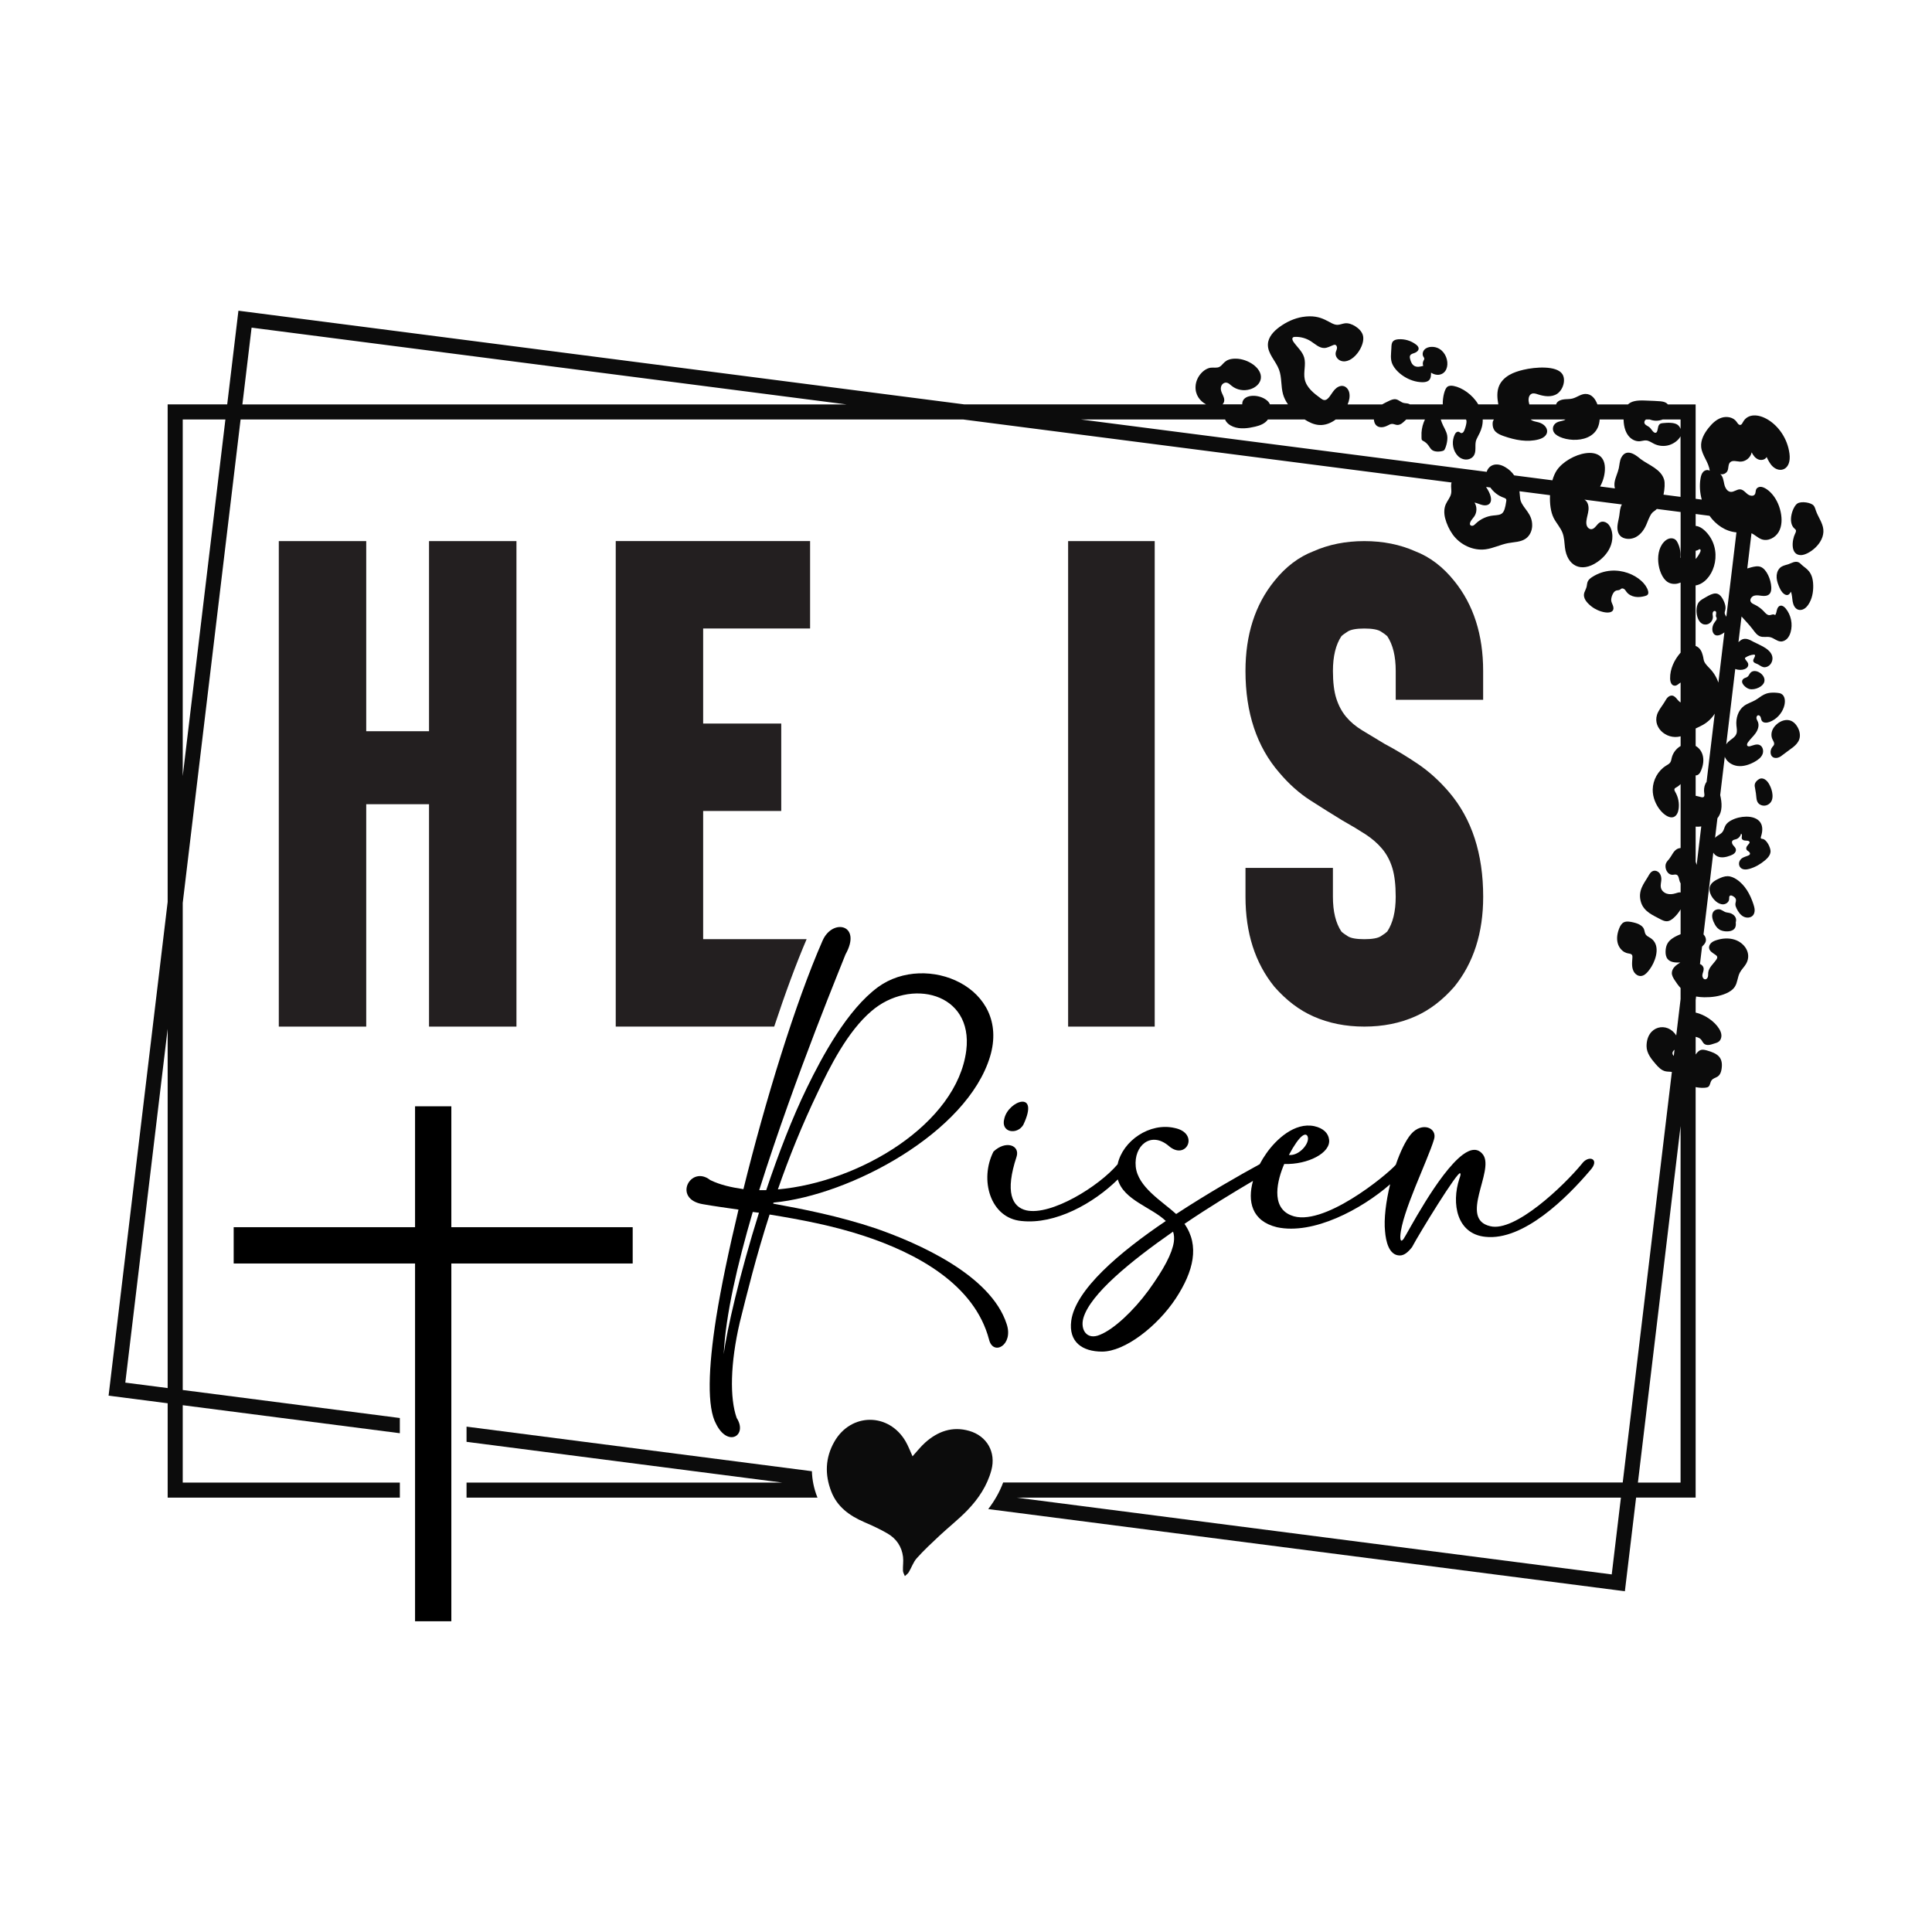
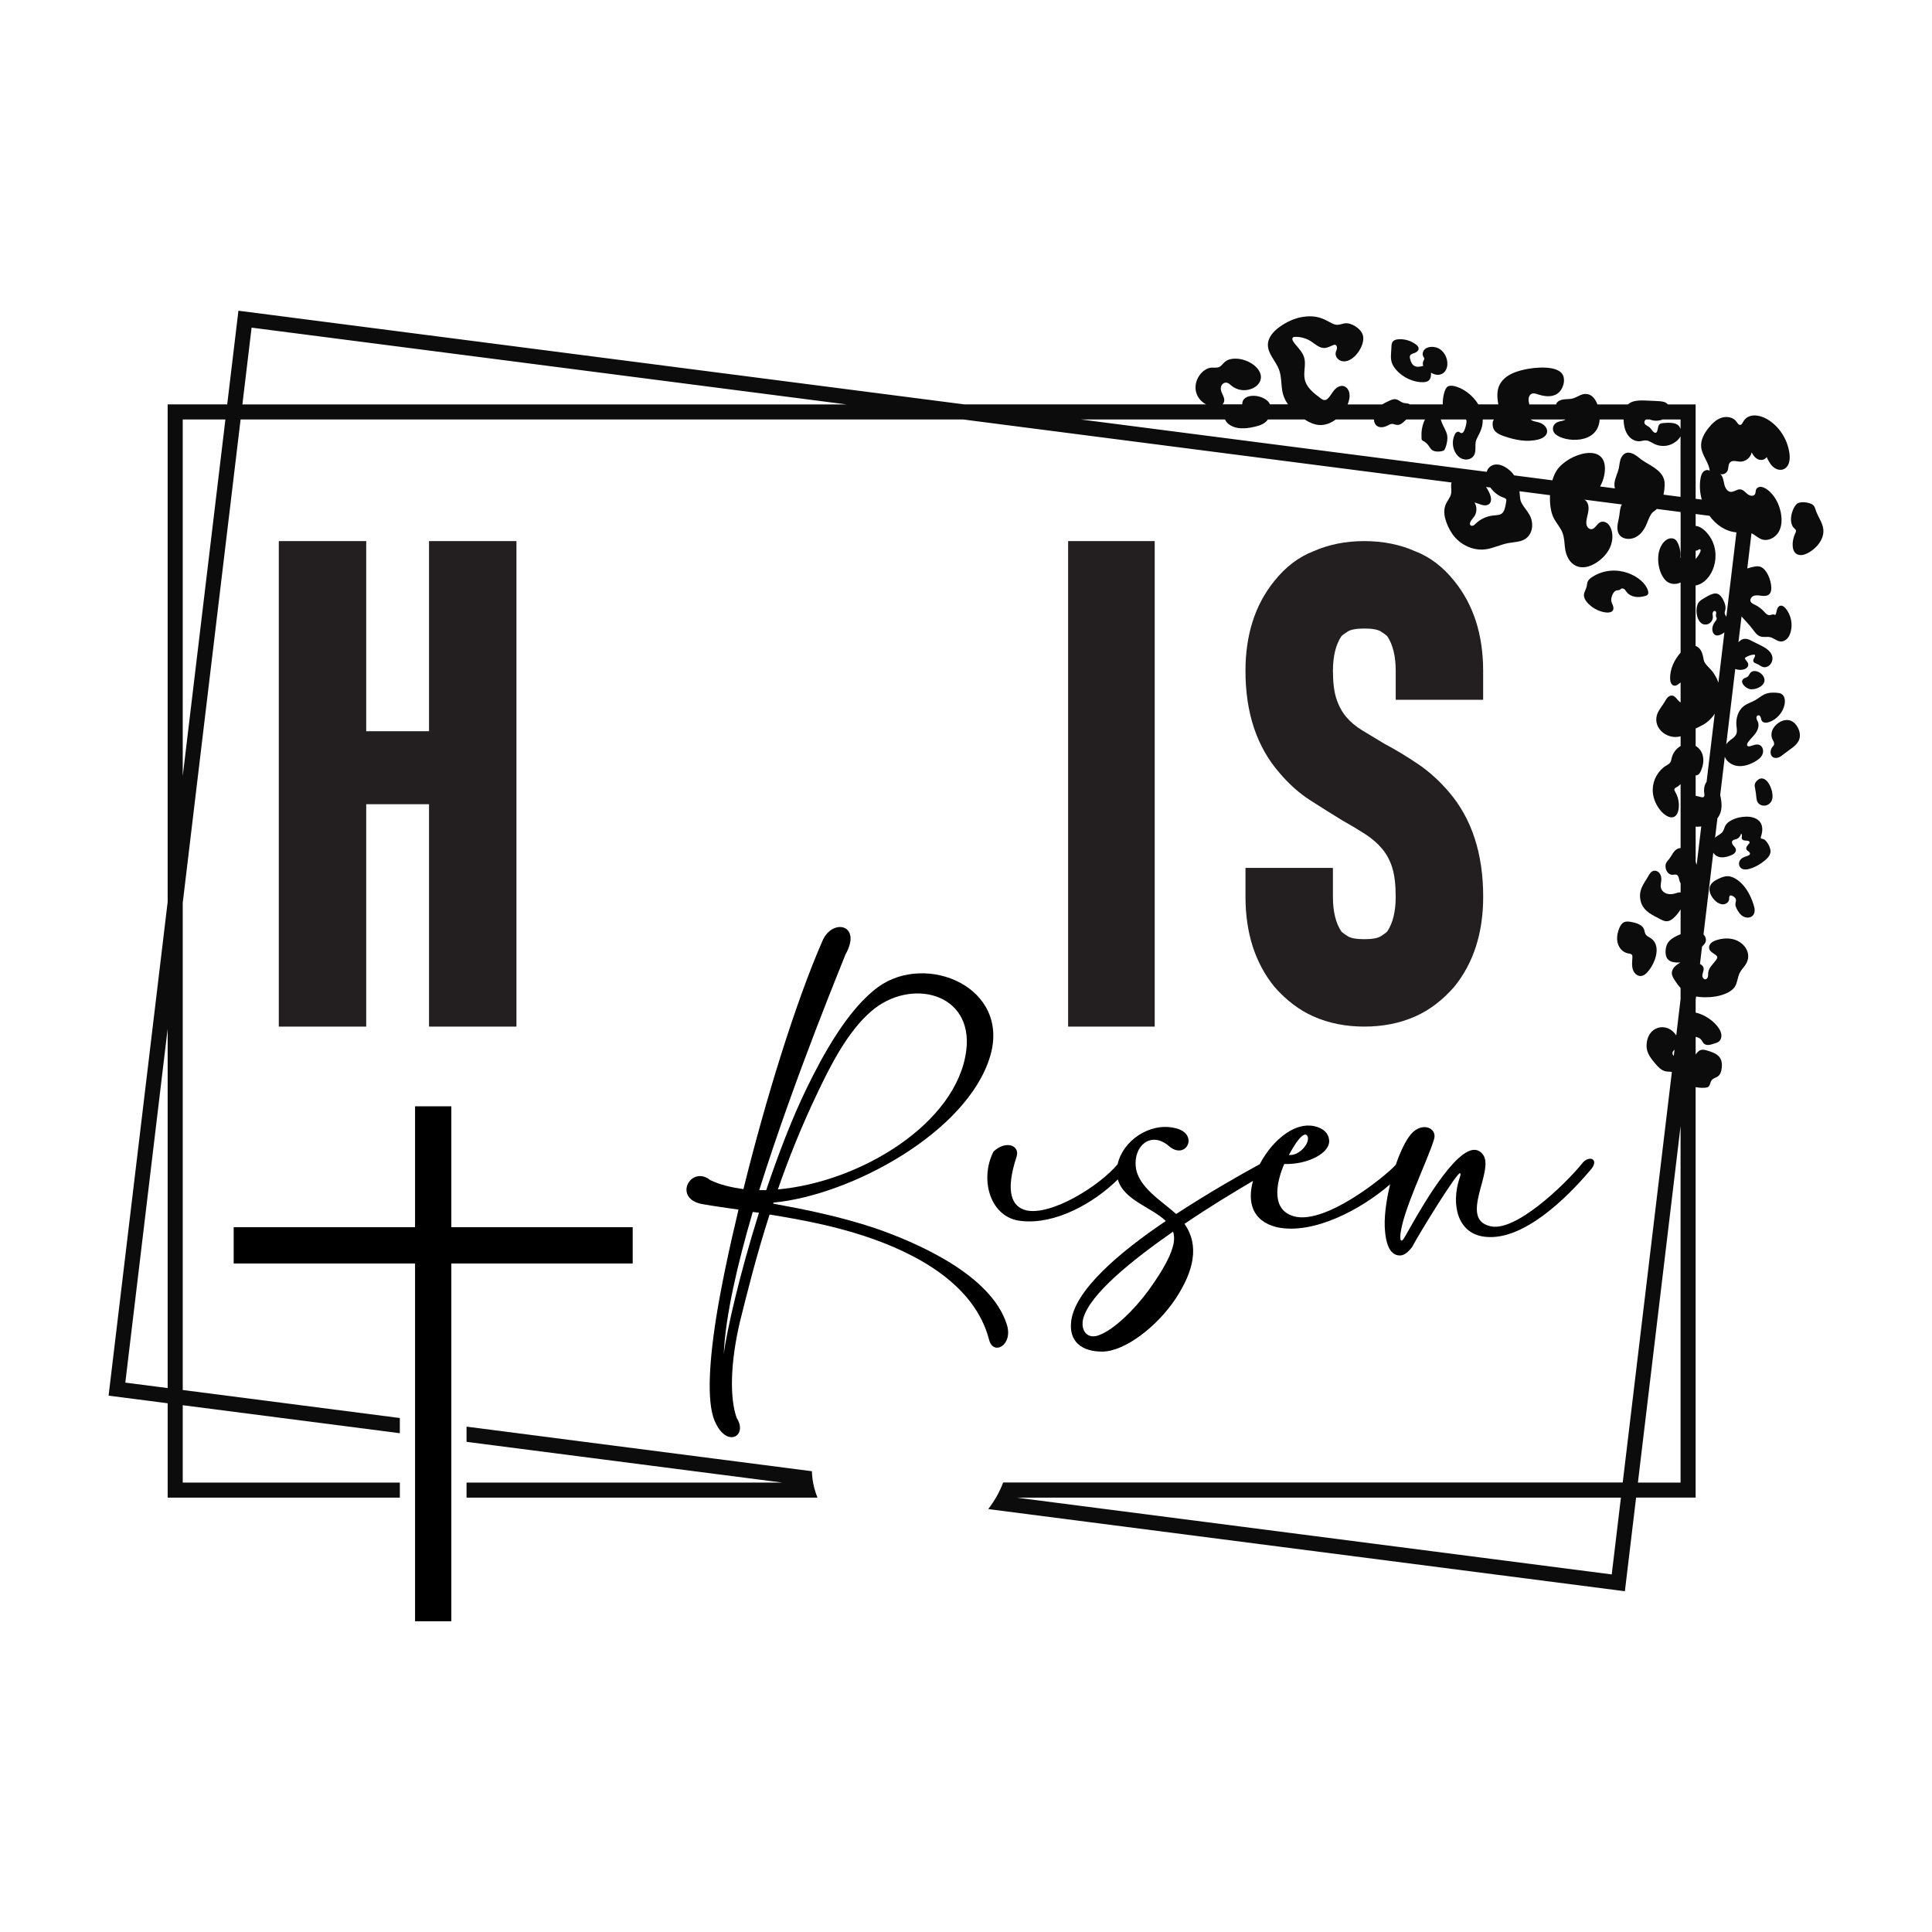
<svg xmlns="http://www.w3.org/2000/svg" version="1.1" id="Layer_1" x="0px" y="0px" viewBox="0 0 1080 1080" style="enable-background:new 0 0 1080 1080;" xml:space="preserve">
  <style type="text/css">
	.st0{fill:#231F20;}
	.st1{fill:#0C0C0C;}
</style>
  <g>
    <g>
      <path d="M489.74,686.75c-20.71-6.95-40.85-10.86-57.51-13.91c0-0.14,0.14-0.43,0.14-0.58c43.17-4.06,108.35-39.25,121.1-81.7    c11.59-38.68-35.63-58.38-62.58-38.82c-17.24,12.6-31.29,38.82-39.83,56.35c-8.26,16.95-15.93,36.94-22.74,57.22h-3.91    c20.28-64.46,47.66-129.93,48.24-131.81c9.42-16.8-7.39-20.42-12.89-7.53c-15.06,34.33-31.87,88.94-44.18,138.77    c-6.81-1.01-12.89-2.32-18.54-5.07c-11.01-8.69-21.29,10.57-4.2,13.47c6.52,1.16,13.18,2.03,19.99,3.04    c-5.36,22.45-9.7,43.02-12.46,60.26c-4.49,28.54-5.21,50.41,0,59.68c6.66,13.18,17.67,6.23,11.44-3.48    c-3.91-11.01-3.62-30.42,1.74-53.45c3.91-15.64,9.13-36.94,16.66-60.26c17.82,2.9,35.34,6.23,52.58,11.88    c29.55,9.7,62,27.09,70.11,58.08c2.32,9.27,13.76,3.04,9.85-8.69C553.91,712.68,513.06,694.87,489.74,686.75z M457.15,610.56    c6.52-13.76,16.51-33.9,29.98-45.34c21.58-18.69,57.07-10.57,53.02,22.02c-5.21,40.85-59.39,73.58-105.31,77.64    C441.07,646.92,448.46,628.67,457.15,610.56z M404.57,757.01c1.01-21.58,7.53-49.83,16.22-79.52l3.48,0.43    C413.41,712.39,406.16,744.26,404.57,757.01z" />
-       <path d="M572.02,628.81c9.41-19.84-8.26-13.47-10.57-3.62C559.13,633.16,568.55,634.61,572.02,628.81z" />
      <g>
        <path class="st0" d="M734.21,568.18c8.54,3.8,18.03,5.69,28.47,5.69c10.44,0,19.93-1.9,28.47-5.69     c7.9-3.48,15.18-9.01,21.83-16.61c10.75-13.28,16.13-30.05,16.13-50.29c0-24.03-6.33-43.49-18.98-58.36     c-5.38-6.32-11.23-11.62-17.56-15.9c-6.33-4.27-12.5-7.98-18.5-11.15c-4.74-2.85-8.94-5.37-12.57-7.59     c-3.64-2.21-6.64-4.74-9.02-7.59c-2.37-2.85-4.2-6.24-5.46-10.2c-1.27-3.95-1.9-9.09-1.9-15.42c0-8.22,1.58-14.71,4.74-19.45     c0.63-0.63,1.82-1.5,3.56-2.61c1.74-1.1,4.82-1.66,9.25-1.66c4.43,0,7.51,0.56,9.25,1.66c1.74,1.11,2.92,1.98,3.56,2.61     c3.16,4.74,4.74,11.23,4.74,19.45v16.13h48.87v-16.13c0-20.24-5.38-37.01-16.13-50.29c-6.33-7.9-13.6-13.44-21.83-16.61     c-8.54-3.8-18.03-5.69-28.47-5.69c-10.44,0-19.93,1.9-28.47,5.69c-8.23,3.17-15.5,8.7-21.83,16.61     c-10.76,13.28-16.13,30.05-16.13,50.29c0,23.41,6.32,42.39,18.98,56.94c5.37,6.33,11.15,11.47,17.32,15.42     c6.17,3.96,12.1,7.67,17.79,11.15c5.06,2.85,9.41,5.46,13.05,7.83c3.63,2.37,6.72,5.06,9.25,8.07c2.53,3.01,4.43,6.57,5.69,10.68     c1.26,4.11,1.9,9.49,1.9,16.13c0,8.23-1.59,14.71-4.74,19.45c-0.64,0.64-1.82,1.5-3.56,2.61c-1.74,1.11-4.83,1.66-9.25,1.66     c-4.43,0-7.52-0.55-9.25-1.66c-1.74-1.1-2.93-1.97-3.56-2.61c-3.17-4.74-4.74-11.22-4.74-19.45v-16.13h-48.87v16.13     c0,20.25,5.37,37.01,16.13,50.29C719.03,559.17,726.3,564.7,734.21,568.18z" />
        <rect x="597.09" y="302.48" class="st0" width="48.4" height="271.4" />
        <polygon class="st0" points="239.83,408.76 204.72,408.76 204.72,302.48 155.85,302.48 155.85,573.88 204.72,573.88      204.72,449.56 239.83,449.56 239.83,573.88 288.7,573.88 288.7,302.48 239.83,302.48    " />
-         <path class="st0" d="M450.91,525h-57.84v-71.65h43.65v-48.87h-43.65v-53.14h59.78v-48.87H344.2v271.4h88.58     C438.99,555.11,445.17,538.37,450.91,525z" />
      </g>
      <path d="M884.18,650.69c-10.14,12.31-37.37,38.24-51.13,34.76c-17.67-4.06,2.32-30.71-3.91-39.83c-2.9-4.06-6.95-3.48-11.44-0.15    c-13.76,10.28-31.43,44.9-33.17,47.22c-1.88,2.32-1.74-0.87-1.74-1.74c0.72-13.04,15.35-42.3,18.83-54.03    c2.03-6.37-6.66-10.14-12.89-2.9c-3.03,3.62-6.01,9.88-8.48,17.1c-5.06,5.79-41.27,35.56-58.59,28.24    c-11.59-4.64-7.53-19.99-3.77-28.68c13.18,0.43,26.22-6.23,25.06-13.76c-0.43-3.33-3.04-6.23-8.26-7.39    c-11.01-2.32-21.44,7.53-26.8,15.21c-1.35,1.91-2.6,3.95-3.72,6.07c-11.45,6.24-28.85,16.17-46.69,27.83    c-7.97-7.24-21.44-15.06-22.6-26.51c-1.16-11.59,8.4-19.99,18.4-11.59c9.85,8.69,17.53-7.1,3.33-9.99    c-13.91-3.21-29.04,7.16-31.85,20.28c-10.52,12.44-37.15,28.81-51,25.78c-8.11-1.88-12.02-10.28-5.5-29.98    c2.03-6.37-5.94-9.42-12.89-2.9c-7.97,15.64-1.88,37.23,15.64,38.82c18.95,2.06,40.3-9.87,53.86-23.24    c3.17,11.53,18.92,15.59,26.83,23.24c-25.78,17.38-50.55,38.39-52.87,55.77c-1.59,12.02,6.37,17.24,17.24,17.24    c12.75,0,31-14.2,41.28-29.84c9.85-15.06,13.33-29.4,4.78-41.57c13.94-9.48,27.96-17.92,38.3-24.02    c-3.14,11.3-0.83,22.46,13.41,25.9c20.3,4.38,47.24-10.02,63.25-24.01c-2.34,9.62-3.57,19.46-2.84,26.33    c0.43,5.21,2.03,13.47,8.26,13.47c2.46,0,4.64-1.88,6.81-4.64c4.06-7.68,25.93-43.31,26.94-41.28c0.43,0.43,0,1.74-0.43,2.9    c-4.64,14.05-1.45,31,14.49,32.59c21.29,2.32,45.63-21.87,58.52-37.08C894.75,647.93,888.09,645.18,884.18,650.69z M730.93,635.19    c1.59,3.62-4.63,11.15-10.43,10.43C726.72,634.03,729.91,633.01,730.93,635.19z M656.18,694.29c-1.01,6.52-5.5,15.06-14.19,27.09    c-8.4,11.44-19.41,21.73-27.09,24.77c-7.39,3.19-11.15-2.9-9.27-9.42c3.91-13.33,26.22-31.58,50.12-48.24    C656.33,690.23,656.47,692.11,656.18,694.29z" />
    </g>
    <g>
      <path class="st1" d="M970.76,491.58c-1.51-1-3.24-1.77-5.05-1.78c-1.75-0.01-3.42,0.67-4.99,1.42c-1.36,0.65-2.73,1.37-3.75,2.48    c-0.04,0.04-0.08,0.09-0.12,0.13c-1.4,1.62-1.48,3.6-0.85,5.45c0.59,1.76,1.82,3.4,3.14,4.54c1.18,1.02,2.68,1.79,4.23,1.7    c1.56-0.09,3.1-1.27,3.22-2.82c0.05-0.73-0.11-1.66,0.53-2.03c0.44-0.25,0.99-0.04,1.44,0.2c0.79,0.42,1.59,0.99,1.81,1.86    c0.21,0.87-0.23,1.75-0.28,2.65c-0.04,0.91,0.33,1.78,0.73,2.59c0.87,1.74,2.02,3.44,3.73,4.37c1.71,0.93,4.09,0.84,5.36-0.63    c0.71-0.82,0.98-1.95,0.95-3.03c-0.03-1.08-0.34-2.14-0.67-3.17C978.42,500.06,975.53,494.73,970.76,491.58z" />
-       <path class="st1" d="M969.6,512.01c-0.51-0.59-1.16-1.06-1.87-1.37c-0.9-0.39-1.86-0.41-2.79-0.64c-1.46-0.36-2.52-1.63-4.07-1.71    c-1.26-0.07-2.58,0.5-3.24,1.61c-1.24,2.1-0.02,5.04,1.03,6.94c0.77,1.39,1.86,2.61,3.36,3.22c1.41,0.57,3.12,0.71,4.62,0.51    c1.3-0.18,2.63-0.73,3.27-1.94c0.47-0.88,0.5-1.95,0.38-2.98c0.12-0.52,0.24-1.05,0.2-1.6    C970.43,513.29,970.09,512.57,969.6,512.01z" />
      <path class="st1" d="M453.86,822.42L260.8,797.5v8.5l176.47,22.77H260.8v8.43h196.19c-0.04-0.11-0.09-0.21-0.14-0.32    C454.96,832.04,453.99,827.19,453.86,822.42z" />
-       <path class="st1" d="M541.79,799.87c-9.42-2.7-17.5,0.24-24.54,6.48c-2.57,2.28-4.7,5.07-7.14,7.73c-1.28-2.8-2.33-5.67-3.83-8.27    c-9.38-16.21-30.61-16.17-39.88,0.12c-5.09,8.94-5.41,18.37-1.7,27.88c3.36,8.62,10.25,13.51,18.41,17.06    c4.45,1.93,8.9,3.95,13.08,6.4c4.88,2.86,7.93,7.32,8.61,13.02c0.31,2.55-0.15,5.17-0.04,7.76c0.04,1.02,0.69,2.01,1.07,3.01    c0.73-0.72,1.65-1.33,2.17-2.18c1.55-2.58,2.52-5.64,4.48-7.83c3.98-4.46,8.39-8.55,12.76-12.64c5.14-4.81,10.73-9.17,15.6-14.23    c6.13-6.37,11.02-13.69,13.36-22.39C556.87,811.82,551.73,802.73,541.79,799.87z" />
      <path class="st1" d="M795.04,213.66c1.39,0.02,2.92-0.17,3.87-1.19c1-1.06,1.05-2.67,1.04-4.13c1.41,0.86,3.09,1.42,4.71,1.11    c7.61-1.47,5.01-15.94-4.6-15.55c-1.4,0.06-2.83,0.52-3.78,1.54c-0.96,1.02-1.32,2.64-0.64,3.86c0.21,0.37,0.51,0.72,0.54,1.14    c0.04,0.47-0.27,0.89-0.48,1.31c-0.42,0.85-0.45,1.88-0.09,2.76c-1.64,0.46-3.48,0.88-4.96,0.04c-1.35-0.76-2-2.34-2.38-3.84    c-0.17-0.66-0.3-1.38,0.01-1.99c0.42-0.81,1.43-1.06,2.3-1.35c1.23-0.41,2.52-1.36,2.44-2.65c-0.06-0.89-0.76-1.59-1.47-2.13    c-2.79-2.14-6.38-3.2-9.88-2.93c-1.09,0.09-2.26,0.34-2.99,1.17c-0.84,0.95-0.84,2.34-0.89,3.61c-0.11,3.04-0.78,6.33,0.62,9.24    C780.68,208.48,787.66,213.55,795.04,213.66z" />
      <path class="st1" d="M1019.25,295.91c-0.39-3.74-2.92-6.88-4.14-10.43c-0.34-1-0.6-2.07-1.28-2.87c-1.49-1.73-6.83-2.54-9.03-1.18    c-2.57,1.58-5.79,10.5-1.63,14.09c0.24,0.21,0.5,0.4,0.66,0.67c0.37,0.66-0.03,1.46-0.36,2.14c-1.78,3.59-2.77,11.94,3.23,11.98    C1010.93,310.33,1020.07,303.76,1019.25,295.91z" />
      <path class="st1" d="M912.36,539.62c0.08,1.43,0.43,2.88,1.26,4.05c0.83,1.17,2.21,2,3.64,1.92c1.71-0.1,3.09-1.4,4.17-2.74    c0.66-0.82,1.27-1.68,1.81-2.58c2.75-4.57,4.88-12.31-0.54-15.86c-0.96-0.63-2.12-1.08-2.75-2.05c-0.6-0.92-0.58-2.12-1.03-3.12    c-0.68-1.51-2.22-2.42-3.81-3.01c-0.74-0.27-1.5-0.47-2.19-0.63c-1.54-0.35-3.56-0.75-5.06-0.08c-1.33,0.59-2.11,1.97-2.66,3.32    c-1.08,2.64-1.62,5.6-0.9,8.36c0.73,2.76,2.92,5.24,5.73,5.73c0.82,0.14,1.79,0.19,2.25,0.88c0.29,0.43,0.28,0.99,0.24,1.5    C912.44,536.76,912.28,538.19,912.36,539.62z" />
      <path class="st1" d="M921.13,332.32c0.4-0.57,0.32-1.35,0.14-2.02c-2.1-7.73-17.71-16.34-31.17-7.78    c-1.07,0.68-2.13,1.51-2.6,2.69c-0.34,0.85-0.34,1.8-0.55,2.69c-0.27,1.15-0.88,2.18-1.27,3.29c-1.07,3.12,1.46,5.79,3.72,7.63    c5.18,4.22,14.51,5.52,12.17-0.5c-0.32-0.83-0.77-1.64-0.88-2.53c-0.21-1.64,0.96-5.03,2.67-5.63c0.74-0.26,1.61-0.13,2.26-0.56    c0.24-0.16,0.43-0.39,0.68-0.53c0.56-0.31,1.29-0.07,1.78,0.35c0.49,0.42,0.81,1,1.2,1.51c1.14,1.48,2.93,2.38,4.77,2.68    c1.84,0.31,3.74,0.07,5.54-0.43C920.17,333.02,920.78,332.81,921.13,332.32z" />
      <path class="st1" d="M978.51,376.09c-0.62,0.67-0.88,1.63-1.59,2.2c-0.69,0.55-1.69,0.62-2.35,1.2c-2.31,2.05,1.43,5.23,3.33,5.67    c1.74,0.4,3.6,0.01,5.2-0.77c1.37-0.66,2.68-1.74,3.12-3.16c0.05-0.15,0.08-0.31,0.11-0.48C986.93,377,981.07,373.3,978.51,376.09    z" />
      <path class="st1" d="M985.23,468.94c-0.29-0.04-0.62-0.04-0.81-0.26c-0.24-0.27-0.14-0.69-0.02-1.03    c0.84-2.55,1.17-5.52-0.27-7.78c-1.61-2.54-4.95-3.39-7.95-3.36c-2.9,0.03-5.8,0.7-8.36,2.05c-1.3,0.69-2.54,1.59-3.26,2.86    c-0.65,1.14-0.85,2.5-1.62,3.56c-0.93,1.27-2.51,1.86-3.72,2.87c-0.19,0.16-0.32,0.37-0.49,0.54l1.32-11    c3.06-3.78,2.51-8.76,1.55-12.93l2.57-21.48c0.06,0.17,0.11,0.34,0.19,0.51c1.25,2.65,4.1,4.34,6.95,4.69    c3.35,0.41,6.72-0.75,9.65-2.4c1.77-1,3.53-2.29,4.3-4.18c0.77-1.89,0.14-4.46-1.76-5.2c-1.61-0.63-3.37,0.22-5.03,0.69    c-0.29,0.08-0.62,0.15-0.92,0.13c-0.29-0.02-0.55-0.11-0.74-0.33c-0.45-0.52-0.11-1.33,0.29-1.9c1.28-1.83,3-3.31,4.29-5.14    c1.29-1.82,2.12-4.21,1.3-6.29c-0.27-0.69-0.71-1.32-0.82-2.05c-0.11-0.73,0.29-1.63,1.02-1.68c0.65-0.05,1.16,0.58,1.37,1.2    c0.21,0.62,0.25,1.31,0.59,1.87c0.82,1.34,2.81,1.23,4.28,0.69c8.24-3.01,10.88-13.42,6.63-15.74c-0.7-0.38-1.51-0.49-2.3-0.56    c-7.16-0.67-8.46,1.93-12.22,4.08c-2.07,1.19-4.45,1.84-6.36,3.27c-3.27,2.46-4.6,6.89-4.21,10.96c0.16,1.58,0.53,3.23-0.06,4.71    c-0.79,1.98-2.99,2.93-4.52,4.4c-0.43,0.41-0.79,0.89-1.11,1.39l5.04-42.15c3.74,1.42,7.74-0.18,7.23-2.83    c-0.2-1.05-1.17-1.77-1.68-2.71c-0.09-0.17-0.17-0.37-0.1-0.55c0.05-0.15,0.19-0.24,0.32-0.33c1.32-0.87,2.85-1.42,4.43-1.59    c0.29-0.03,0.64-0.02,0.8,0.23c0.09,0.14,0.08,0.32,0.05,0.49c-0.2,1.05-1.25,1.95-0.96,2.98c0.27,0.92,1.39,1.18,2.27,1.57    c1.16,0.51,2.12,1.46,3.36,1.72c1.28,0.27,2.63-0.28,3.56-1.19c1.25-1.23,1.8-3.14,1.39-4.85c-0.45-1.87-1.91-3.35-3.5-4.44    c-2.11-1.45-4.53-2.38-6.8-3.57c-0.95-0.5-1.89-1.06-2.9-1.41c-1.02-0.36-2.14-0.51-3.17-0.19c-0.97,0.3-1.76,0.99-2.51,1.69    l1.72-14.35c1.99,2.25,4.3,4.59,6.21,7.11c1.22,1.61,2.43,3.45,4.36,4.07c1.74,0.56,3.66-0.02,5.44,0.39    c2.08,0.49,3.75,2.29,5.88,2.4c1.37,0.07,2.71-0.61,3.65-1.61c0.94-1,1.52-2.29,1.9-3.61c1.28-4.49,0.23-9.59-2.73-13.2    c-1.97-2.41-4.19-2.13-4.94,0.81c-0.25,0.99-0.37,2.06-0.98,2.89c-0.38-0.43-1.05-0.46-1.61-0.34c-0.56,0.12-1.11,0.36-1.69,0.34    c-1.21-0.03-2.1-1.09-2.92-1.99c-1.47-1.61-3.26-2.94-5.23-3.88c-0.86-0.41-1.84-0.82-2.24-1.69c-0.61-1.31,0.55-2.88,1.93-3.31    c1.38-0.43,2.87-0.11,4.31,0.06c1.44,0.17,3.05,0.12,4.12-0.86c1.05-0.97,1.24-2.55,1.17-3.98c-0.19-4.21-2.58-9.95-5.82-11.28    c-1.71-0.7-3.66-0.25-5.45,0.22c-0.71,0.19-1.44,0.39-2.15,0.61l2.35-19.68c1.95,0.9,3.56,2.6,5.61,3.36    c3.55,1.32,7.72-0.83,9.6-4.12c1.89-3.28,1.89-7.35,1.12-11.06c-1.94-9.26-8.16-14.01-11.16-14.12c-0.99-0.04-2.04,0.41-2.5,1.29    c-0.47,0.92-0.23,2.11-0.82,2.95c-0.92,1.29-3,0.73-4.22-0.29s-2.34-2.42-3.92-2.54c-1.85-0.15-3.48,1.56-5.33,1.4    c-2.03-0.17-3.18-2.41-3.61-4.4c-0.44-1.99-0.68-4.24-2.23-5.56c1.54,0.48,3.38-0.34,4.05-1.81c0.7-1.53,0.26-3.58,1.47-4.76    c1.36-1.32,3.57-0.48,5.47-0.38c3.04,0.16,6.01-2.18,6.57-5.18c0.81,1.62,1.95,3.19,3.61,3.91c1.66,0.72,3.92,0.29,4.76-1.31    c0.91,1.9,1.86,3.84,3.39,5.29c4.17,3.96,10.53,1.73,9.38-7.15c-2.27-17.48-20.85-27.13-25.97-17.7    c-0.36,0.66-0.71,1.47-1.44,1.61c-0.96,0.18-1.59-0.92-2.15-1.72c-1.77-2.56-5.44-3.25-8.4-2.29c-2.96,0.96-5.31,3.24-7.25,5.67    c-2.45,3.06-4.53,6.79-4.16,10.7c0.45,4.72,4.33,8.58,4.77,13.29c-1.09-0.8-2.72-0.36-3.64,0.62c-0.92,0.99-1.27,2.37-1.49,3.69    c-0.66,3.93-0.36,7.97,0.69,11.8l-3.42-0.44v-52.76h-15.55c-0.22-0.24-0.41-0.51-0.68-0.69c-1.84-1.25-3.6-1.13-12.27-1.5    c-4.31-0.18-7.39,0.33-9.34,2.19h-17.07c-1.18-3.19-3.25-5.88-6.65-5.87c-2.61,0.01-4.79,1.95-7.32,2.58    c-1.54,0.39-3.16,0.27-4.73,0.46c-1.58,0.18-3.24,0.76-4.1,2.1c-0.14,0.22-0.18,0.48-0.26,0.73h-14.99    c-0.12-0.47-0.23-0.94-0.32-1.41c-0.01-0.04-0.01-0.08-0.02-0.12c-0.29-1.69,0.09-3.8,1.68-4.45c1.09-0.44,2.31-0.03,3.43,0.34    c3.54,1.17,7.7,1.76,10.8-0.32c3.34-2.24,5.02-7.94,2.79-11.13c-3.26-4.66-14.92-3.9-21.75-2.26c-2.7,0.65-5.4,1.48-7.8,2.87    c-2.41,1.4-4.52,3.41-5.65,5.95c-1.41,3.18-1.16,6.84-0.54,10.26c0.01,0.08,0.03,0.17,0.04,0.25h-11.22    c-3.2-5.47-9.01-9.4-13.74-10.3c-1.21-0.23-2.58-0.27-3.56,0.48c-1.5,1.14-2.65,5.95-2.53,9.82h-18.43    c-0.07-0.05-0.11-0.12-0.18-0.16c-1-0.55-2.23-0.37-3.33-0.67c-1.51-0.41-2.68-1.71-4.22-2.01c-1.51-0.29-3,0.45-4.38,1.12    c-1.12,0.55-2.27,1.09-3.35,1.73h-19.3c0.94-2.19,1.39-4.5,0.89-6.67c-0.39-1.67-1.6-3.23-3.27-3.6    c-1.77-0.39-3.58,0.63-4.81,1.96c-2.06,2.22-3.46,5.96-5.78,5.88c-0.77-0.03-1.45-0.5-2.07-0.96c-3.84-2.8-7.96-6.02-8.94-10.67    c-0.85-4,0.84-8.27-0.32-12.19c-1.02-3.42-3.98-5.85-6.01-8.79c-0.5-0.73-0.91-1.82-0.24-2.39c0.31-0.26,0.74-0.3,1.15-0.32    c3.11-0.1,6.24,0.77,8.86,2.45c2.41,1.54,4.68,3.85,7.55,3.77c1.75-0.05,3.32-1.02,4.96-1.63c0.31-0.11,0.64-0.22,0.97-0.17    c0.84,0.13,1.23,1.16,1.11,1.99s-0.57,1.59-0.72,2.42c-0.35,1.88,0.98,3.81,2.76,4.5c6.48,2.53,14.28-8.66,12.4-14.4    c-0.68-2.08-2.36-3.69-4.21-4.86c-1.74-1.09-3.77-1.89-5.81-1.64c-1.4,0.17-2.74,0.82-4.15,0.84c-4.37,0.07-7.94-6.35-19.65-4.39    c-4.65,0.78-9.02,2.86-12.82,5.64c-3.2,2.34-6.21,5.57-6.41,9.53c-0.27,5.26,4.39,9.35,6.22,14.28c1.64,4.4,0.97,9.35,2.27,13.86    c0.58,2.01,1.54,3.84,2.73,5.53h-10.1c-0.4-1.05-1.18-1.96-2.55-2.85c-4.71-3.07-12.64-2.61-12.91,2.35    c-0.01,0.16,0,0.33,0.01,0.5h-11.04c0.38-0.4,0.69-0.87,0.86-1.45c0.65-2.32-1.5-4.48-1.79-6.87c-0.11-0.95,0.1-1.97,0.68-2.73    c0.59-0.76,1.58-1.23,2.53-1.08c1.07,0.16,1.88,1.01,2.71,1.7c6.25,5.14,15.74,1.71,16.44-4.11c0.68-5.71-7.19-10.95-14.04-11    c-6.47-0.05-6.83,3.48-9.15,4.61c-1.45,0.71-3.18,0.26-4.79,0.44c-3.71,0.42-8.18,4.83-8.52,10.35c-0.3,4.88,2.51,8.34,5.85,10.15    H539.04l-405.76-52.36l-6.27,52.36H93.72v278.14L60.7,780.18l33.03,4.26v52.76h129.79v-8.43H102.15v-43.25l121.36,15.66v-8.5    l-121.36-15.66V504.71l32.34-270.21h404.01l272.96,35.22c-0.06,0.23-0.17,0.43-0.21,0.66c-0.26,1.83,0.29,3.71-0.06,5.52    c-0.42,2.19-2.08,3.92-2.98,5.97c-1.07,2.43-1.02,5.24-0.37,7.81c0.8,3.14,2.32,6.43,4.21,9.07c4.1,5.73,11.36,9.27,18.42,8.32    c4.3-0.57,8.26-2.64,12.52-3.45c3.42-0.65,7.19-0.55,10.01-2.6c2.17-1.58,3.38-4.26,3.49-6.94c0.27-6.93-5-9.72-6.45-14.2    c-0.35-1.08-0.38-3-0.65-5.27l17.08,2.2c-0.22,4.75,0.4,9.46,2.02,12.68c1.47,2.92,3.83,5.37,4.99,8.43    c0.97,2.57,1.02,5.37,1.33,8.1c1.18,10.16,8.97,14.48,18.17,8.11c2.93-2.03,5.47-4.72,6.97-7.96c0.93-2,1.43-4.23,1.39-6.43    c-0.02-1.35-0.25-2.7-0.71-3.98c-0.45-1.27-1.15-2.5-2.23-3.3c-1.08-0.81-2.59-1.13-3.81-0.56c-2.01,0.94-2.95,3.98-5.17,3.91    c-1-0.03-1.88-0.79-2.29-1.71c-0.41-0.92-0.43-1.96-0.31-2.96c0.23-2.02,0.94-3.97,1.15-5.99c0.21-2.02-0.21-4.3-1.81-5.56    c-0.15-0.12-0.33-0.2-0.5-0.3l20.99,2.71c-1.08,1.79-1.13,4.07-1.44,6.18c-0.27,1.87-0.83,3.7-1.02,5.58    c-0.28,2.74,0.39,5.66,3.1,6.85c2.27,1,5.02,0.76,7.19-0.39c2.91-1.56,4.88-4.48,6.09-7.56c2.91-7.42,3.18-5.75,5.62-8.15    l13.29,1.71v25.45c-0.07,0.08-0.16,0.12-0.21,0.22c0.35-2.84-0.13-5.77-1.37-8.34c-0.35-0.72-0.76-1.42-1.39-1.91    c-0.97-0.76-2.33-0.9-3.5-0.55c-1.18,0.35-2.19,1.14-3.01,2.05c-5.76,6.44-2.67,20.06,2.92,22.61c1.71,0.78,3.71,0.88,5.49,0.28    c0.35-0.12,0.71-0.26,1.06-0.39v39.18c-3.53,4.01-5.95,9.13-5.86,14.45c0.04,2.06,0.77,4.03,2.63,4.04    c1.26,0.01,2.15-1.11,3.23-1.79v11.15c-0.66-0.37-1.25-0.95-1.74-1.55c-0.82-1.01-1.73-2.15-3.02-2.28    c-0.96-0.1-1.9,0.43-2.56,1.13c-0.66,0.7-1.12,1.58-1.61,2.4c-1.16,1.92-2.61,3.66-3.62,5.66c-4.08,8.01,4.42,15.81,12.56,13.58    v5.42c-2.43,1.4-4.31,3.86-4.97,6.61c-0.21,0.88-0.32,1.81-0.82,2.56c-0.54,0.82-1.47,1.28-2.3,1.79    c-4.54,2.79-7.41,8.03-7.51,13.36c-0.16,8.69,7.46,16.95,11.68,15.38c1.71-0.63,2.52-2.6,2.79-4.4c0.49-3.28-0.17-6.73-1.85-9.59    c-0.31-0.54-0.67-1.17-0.43-1.74c0.18-0.42,0.64-0.65,1.04-0.87c0.99-0.54,1.74-1.17,2.36-1.82v35.73    c-0.77,0.07-1.49,0.29-2.11,0.66c-1.95,1.17-2.77,3.54-4.17,5.33c-0.67,0.85-1.5,1.61-1.89,2.62c-1,2.55,0.73,6.52,3.79,6.37    c0.75-0.04,1.53-0.31,2.21,0c0.83,0.38,1.09,1.41,1.29,2.31c0.19,0.86,0.43,1.71,0.89,2.46v5.09c-0.92-0.16-1.93,0.21-2.86,0.51    c-1.57,0.49-3.28,0.67-4.85,0.18s-2.95-1.73-3.32-3.34c-0.31-1.35,0.12-2.75,0.23-4.14c0.11-1.35-0.12-2.78-0.92-3.87    c-0.8-1.09-2.26-1.76-3.56-1.37c-1.5,0.45-2.3,2.04-3.07,3.4c-1.91,3.38-5.87,7.65-3.75,14.28c0.8,2.48,2.53,4.42,4.64,5.88    c1.73,1.21,3.65,2.12,5.51,3.11c1.48,0.79,3.07,1.67,4.73,1.43c1.11-0.16,2.08-0.8,2.95-1.51c1.57-1.28,3.1-3.12,4.26-5.1v13.89    c-1.06,0.41-2.1,0.88-3.1,1.43c-1.58,0.87-3.1,1.94-4.06,3.47c-0.87,1.39-1.2,3.05-1.24,4.68c-0.04,1.49,0.18,3.07,1.1,4.24    c1.59,2.01,4.56,2.09,7.13,2c-1.11,0.7-2.24,1.4-3.15,2.36c-0.91,0.95-1.58,2.2-1.58,3.51c0,1.43,0.77,2.73,1.54,3.93    c1,1.56,2.1,3.1,3.35,4.47v6.19l-2.43,20.33c-4.97-7.94-16.59-5.5-16.59,5.96c0,3.86,2.56,7.08,4.96,9.87    c1.55,1.81,3.3,3.68,5.63,4.2c1.16,0.26,2.4,0.16,3.56,0.35l-27.47,229.51H560.77c-1.93,5.16-4.68,10.09-8.34,14.86l351.67,45.38    l4.22,0.55l6.27-52.36h33.28V607.7c3.32,0.66,6.38,0.46,7.15-0.2c1.02-0.88,0.96-2.51,1.76-3.59c1.64-2.21,4.96-0.79,5.67-6.9    c0.7-6.03-2.38-8.14-8.28-9.8c-2.66-0.75-4.04-0.64-5.9,1.74c-0.15,0.19-0.26,0.37-0.39,0.55v-9.9c1.11,0.27,2.19,0.61,2.95,1.43    c0.67,0.73,1,1.76,1.75,2.41c0.72,0.61,1.73,0.78,2.68,0.69c0.94-0.09,1.84-0.42,2.75-0.7c1.02-0.31,2.09-0.57,2.91-1.26    c0.98-0.83,1.42-2.16,1.36-3.42c-0.05-1.27-0.56-2.49-1.22-3.57c-2.64-4.33-8.15-8.01-13.18-9.14v-6.98l0.24-2    c1.51,0.27,3.07,0.4,4.6,0.42c4.17,0.05,8.4-0.49,12.22-2.17c1.92-0.85,3.77-2.03,4.89-3.8c1.47-2.33,1.46-5.32,2.73-7.77    c0.96-1.85,2.59-3.28,3.6-5.11c3.15-5.68-0.91-11.6-6.53-13.37c-3.25-1.02-6.82-0.77-10.06,0.27c-1.07,0.34-2.13,0.78-2.96,1.53    c-0.83,0.76-1.38,1.88-1.2,2.99c0.28,1.74,2.1,2.7,3.55,3.7c0.01,0.01,0.03,0.02,0.04,0.03c0.42,0.29,0.84,0.66,0.93,1.15    c0.11,0.53-0.18,1.05-0.49,1.5c-1.64,2.4-4.24,4.4-4.54,7.29c-0.07,0.73,0.01,1.47-0.15,2.19c-0.16,0.71-0.66,1.43-1.38,1.53    c-1.15,0.15-1.88-1.32-1.73-2.48c0.15-1.15,0.77-2.24,0.72-3.4c-0.05-1.2-0.94-2.27-2.07-2.66l1.16-9.71    c0.74-0.8,1.56-1.56,1.95-2.56c0.57-1.47-0.01-3.14-1.13-4.29l5.47-45.7c0.56,0.9,1.35,1.66,2.44,2.13    c2.25,0.96,4.84,0.36,7.12-0.51c0.79-0.3,1.58-0.65,2.2-1.23c0.62-0.58,1.03-1.43,0.87-2.26c-0.17-0.89-0.92-1.54-1.49-2.24    c-0.58-0.7-1-1.75-0.47-2.49c0.45-0.62,1.31-0.69,2.04-0.91c1.41-0.44,2.52-1.69,2.79-3.14c0.45,0.22,0.55,0.82,0.5,1.32    c-0.06,0.5-0.21,1.02-0.04,1.49c0.2,0.57,0.8,0.9,1.4,1.02c0.59,0.12,1.21,0.07,1.8,0.15c0.52,0.07,1.13,0.36,1.14,0.89    c0.01,0.25-0.13,0.49-0.28,0.69c-0.38,0.52-0.87,0.96-1.21,1.5c-0.35,0.54-0.54,1.25-0.26,1.83c0.25,0.51,0.78,0.79,1.23,1.13    c0.45,0.34,0.87,0.88,0.71,1.42c-0.13,0.42-0.56,0.67-0.96,0.84c-1.23,0.52-2.6,0.79-3.65,1.6c-0.8,0.62-1.37,1.55-1.49,2.55    c-0.12,1,0.24,2.07,0.99,2.75c1.29,1.16,3.28,0.97,4.95,0.49c3.16-0.92,6.06-2.61,8.58-4.73c1.54-1.3,3.04-2.97,3.1-4.99    C989.79,473.91,987.65,469.26,985.23,468.94z M93.72,775.94l-23.67-3.05l23.67-197.76V775.94z M102.15,433.8V234.5H126    L102.15,433.8z M135.5,226.07l5.14-42.92l332.56,42.92H135.5z M900.97,880.11L568.42,837.2h337.68L900.97,880.11z M936.07,586.8    l-0.41,3.46c-0.47-0.45-0.8-1.01-0.75-1.65C934.97,587.85,935.48,587.31,936.07,586.8z M939.45,828.77H915.6l23.85-199.3V828.77z     M842.02,280.07c-1.1,7.82-2.53,7.65-7.25,8.1c-3.67,0.35-7.2,1.98-9.84,4.54c-0.45,0.44-0.9,0.92-1.5,1.13    c-0.59,0.21-1.38,0.05-1.64-0.52c-0.62-1.4,1.72-3.71,2.36-4.66c1.53-2.26,1.57-5.43,0.11-7.73c1.51,0.28,2.89,1.03,4.39,1.38    c4.47,1.05,7.2-2.45,2.06-10.1l2.4,0.31c1.83,2.58,4.42,4.63,7.42,5.66c0.59,0.2,1.27,0.45,1.47,1.04    C842.09,279.49,842.06,279.78,842.02,280.07z M939.45,277.75l-9.54-1.23c0.67-3.19,0.87-6.52,0.35-8.34    c-1.68-5.94-8.77-8.28-13.04-11.5c-1.3-0.98-7.62-7.1-10.88-0.94c-0.98,1.85-0.99,4.03-1.44,6.07c-0.58,2.62-1.89,5.04-2.32,7.69    c-0.19,1.15-0.13,2.38,0.17,3.52l-8.28-1.07c1.55-2.79,2.49-5.93,2.67-9.12c0.87-15.98-20.49-9.31-26.83-0.01    c-1.05,1.54-1.89,3.51-2.52,5.68l-21.36-2.76c-1.18-1.74-2.82-3.37-5.14-4.7c-4.98-2.86-9.08-1.02-10.22,2.72L604.34,234.5h80.5    c0.71,1.88,2.61,3.28,4.55,4.04c3.87,1.51,8.38,0.87,12.31-0.05c2.57-0.6,5.52-1.7,7.06-4h20.54c2.47,1.57,5.15,2.87,8.05,3.08    c3.35,0.25,6.65-1.04,9.33-3.08h21.33c0.17,2.37,1.4,4.38,4.27,4.34c1.27-0.02,2.49-0.48,3.62-1.06c0.7-0.36,1.4-0.77,2.18-0.81    c0.99-0.05,1.9,0.51,2.89,0.58c0.88,0.07,1.75-0.25,2.49-0.73c0.27-0.17,1.43-1.1,2.65-2.32h10.44c-1.11,2.32-1.78,4.85-1.92,7.42    c-0.04,0.73-0.04,1.45,0,2.18c0.03,0.48-0.05,1.47,0.23,1.87c0.29,0.41,1.14,0.71,1.56,1.01c2.58,1.81,2.6,3.61,4.37,4.76    c1.84,1.2,5.69,0.64,6.45-0.03c0.71-0.63,2.29-5.14,1.75-8.28c-0.45-2.63-2.17-4.85-3.07-7.36c-0.18-0.51-0.35-1.04-0.52-1.57    h14.02c0.08,0.1,0.19,0.17,0.24,0.28c0.6,1.24-0.93,6.08-1.72,6.88c-0.34,0.34-0.85,0.55-1.31,0.4c-0.37-0.12-0.64-0.46-1.01-0.62    c-0.5-0.22-1.11-0.06-1.53,0.28c-0.43,0.34-0.71,0.83-0.94,1.33c-0.77,1.66-1.09,3.51-0.97,5.33c0.25,3.7,2.51,7.76,6.46,8.44    c1.97,0.34,4.17-0.44,5.24-2.13c1.5-2.36,0.49-5.51,1.18-8.22c0.58-2.28,3.98-6.04,3.79-11.98h6.25    c-0.34,0.52-0.61,1.06-0.67,1.68c-0.18,1.97,0.26,3.91,1.76,5.29c1.26,1.15,2.89,1.8,4.5,2.36c6.24,2.18,13.05,3.53,19.43,1.81    c6.99-1.88,5.62-7.94-0.02-9.53c-1.09-0.31-2.23-0.45-3.27-0.89c-0.5-0.22-0.87-0.46-1.18-0.72h19.48    c-0.26,0.19-0.56,0.35-0.86,0.46c-1.35,0.5-2.86,0.56-4.11,1.28c-2.49,1.43-2.78,4.57-0.68,6.46c5.17,4.65,23.9,5.92,24.74-8.2    h13.37c0.19,9.57,5.56,12.52,9.22,12.16c1.11-0.11,2.2-0.51,3.31-0.45c1.66,0.09,3.06,1.18,4.55,1.91    c2.56,1.27,5.6,1.52,8.33,0.71c2.49-0.74,5.1-2.51,6.38-4.83c0.02-0.04,0.03-0.08,0.05-0.11V277.75z M939.45,239.77    c-0.36-0.94-0.94-1.79-1.66-2.31c-1.96-1.42-5.82-1.18-8.23-0.94c-0.54,0.05-1.09,0.13-1.55,0.41c-1.24,0.78-1.13,2.57-1.58,3.97    c-0.13,0.41-0.36,0.84-0.77,0.99c-0.49,0.18-1.03-0.13-1.41-0.49c-0.86-0.81-1.4-1.95-2.34-2.67c-0.88-0.68-2.14-1.02-2.58-2.04    c-0.35-0.79,0.06-1.77,0.8-2.19h2.1c0.24,0.08,0.48,0.16,0.72,0.24c2.11,0.69,4.43,0.56,6.49-0.24h10.01V239.77z M947.88,307.89    c0.56-0.09,1.1-0.28,1.59-0.59c0.24-0.15,0.5-0.33,0.77-0.27c0.02,0,0.03,0.01,0.04,0.01c0.5,0.15,0.43,0.92,0.21,1.42    c-0.65,1.47-1.55,2.83-2.62,4.04V307.89z M947.88,327.25c0.61-0.1,1.21-0.24,1.78-0.47c9.05-3.53,13.62-19.64,3.87-29.63    c-1.16-1.19-2.5-2.24-4.06-2.81c-0.51-0.19-1.05-0.29-1.59-0.35v-6.66l7.74,1c3.61,5.03,8.9,8.73,15.06,9.27l-5.65,47.18    c-0.47-0.81-0.88-1.5-0.92-2.07c-0.04-0.59,0.2-1.17,0.34-1.75c0.42-1.85-0.24-3.77-1.08-5.46c-2.63-5.33-5.61-4.14-10.01-1.55    c-1.3,0.77-2.7,1.45-3.66,2.62c-2.74,3.34-1.28,13.52,4.4,12.5c1.98-0.36,3.54-2.34,3.41-4.35c-0.03-0.49-0.15-0.98-0.17-1.47    c-0.08-2.23,2.35-2.26,2-0.34c-0.45,2.45,0.28,1.61,0.31,2.89c0.01,0.65-0.48,1.18-0.89,1.69c-1.15,1.45-1.81,3.35-1.47,5.17    c0.19,1,0.75,2.01,1.7,2.4c0.9,0.37,1.93,0.1,2.82-0.27c0.77-0.32,1.48-0.77,2.14-1.29l-3.36,28.09c-0.98-2.92-2.64-5.7-5.03-8.12    c-4.29-4.33-2.54-4.07-4.13-8.49c-0.7-1.96-1.98-3.33-3.59-3.89V327.25z M948.44,483.47c-0.17-0.59-0.35-1.18-0.56-1.76V462.1    c0.54,0.04,1.08,0.06,1.61,0.03c0.51-0.03,1.02-0.08,1.52-0.15L948.44,483.47z M953.99,437.07c-0.24,0.32-0.46,0.67-0.65,1.07    c-0.78,1.64-0.93,3.56-0.65,5.34c0.12,0.73,0.23,1.65-0.39,2.06c-0.38,0.25-0.87,0.18-1.31,0.08c-1.04-0.24-2.06-0.6-3.11-0.77    v-11.4c0.67,0.03,1.34-0.27,1.83-0.75c0.55-0.54,0.89-1.24,1.19-1.95c2.74-6.48,0.76-11.59-3.02-13.77v-9.75    c1.4-0.67,2.82-1.3,4.16-2.07c2.73-1.58,4.92-3.73,6.51-6.22L953.99,437.07z" />
      <path class="st1" d="M989.18,438.75c-0.6-1.15-1.37-2.26-2.45-2.96c-0.05-0.03-0.1-0.07-0.15-0.1c-0.71-0.43-1.56-0.66-2.37-0.5    c-0.68,0.14-1.28,0.54-1.8,0.99c-0.7,0.61-1.31,1.38-1.48,2.3c-0.14,0.76,0.04,1.53,0.19,2.29c0.36,1.79,0.58,3.6,0.74,5.42    c0.13,1.41,0.64,2.7,1.88,3.5c1.01,0.65,2.3,0.84,3.47,0.55c1.26-0.32,2.37-1.18,2.99-2.32c0.6-1.11,0.73-2.43,0.63-3.69    C990.69,442.3,990.07,440.45,989.18,438.75z" />
-       <path class="st1" d="M1007.26,315.83c-0.6-0.56-1.16-1.2-1.92-1.53c-0.87-0.38-1.89-0.29-2.8-0.01c-0.91,0.28-1.77,0.73-2.66,1.05    c-1.39,0.5-2.91,0.72-4.15,1.53c-1.54,1.01-2.39,2.85-2.56,4.68c-0.18,1.99,0.36,3.98,1.1,5.81c0.68,1.7,1.47,3.47,2.97,4.61    c0.64,0.49,1.47,0.84,2.23,0.59c0.79-0.26,1.24-1.07,1.62-1.81c0.76,1.75,0.7,3.73,1.04,5.61c0.33,1.88,1.28,3.89,3.1,4.47    c1.08,0.35,2.29,0.1,3.26-0.47c0.98-0.57,1.75-1.45,2.38-2.38c2.07-3.06,2.79-6.87,2.73-10.57    C1013.47,319.29,1009.57,317.98,1007.26,315.83z" />
      <path class="st1" d="M990.89,407.86c-0.76,1.67-0.89,3.66-0.12,5.33c0.24,0.53,0.57,1.03,0.78,1.57c0.21,0.54,0.31,1.17,0.07,1.71    c-0.18,0.4-0.51,0.7-0.8,1.03c-1.59,1.85-1.58,5.67,1.34,6.16c1.11,0.19,2.24-0.2,3.2-0.78c0.04-0.03,7.12-5.3,7.16-5.33    c1.44-1.17,2.75-2.6,3.32-4.37c0.71-2.22,0.16-4.69-0.99-6.72C1000.65,399.02,992.88,403.51,990.89,407.86z" />
    </g>
    <polygon points="252.3,686.01 252.3,618.43 232.02,618.43 232.02,686.01 130.63,686.01 130.63,706.3 232.02,706.3 232.02,906.29    252.3,906.29 252.3,706.3 353.68,706.3 353.68,686.01  " />
  </g>
</svg>